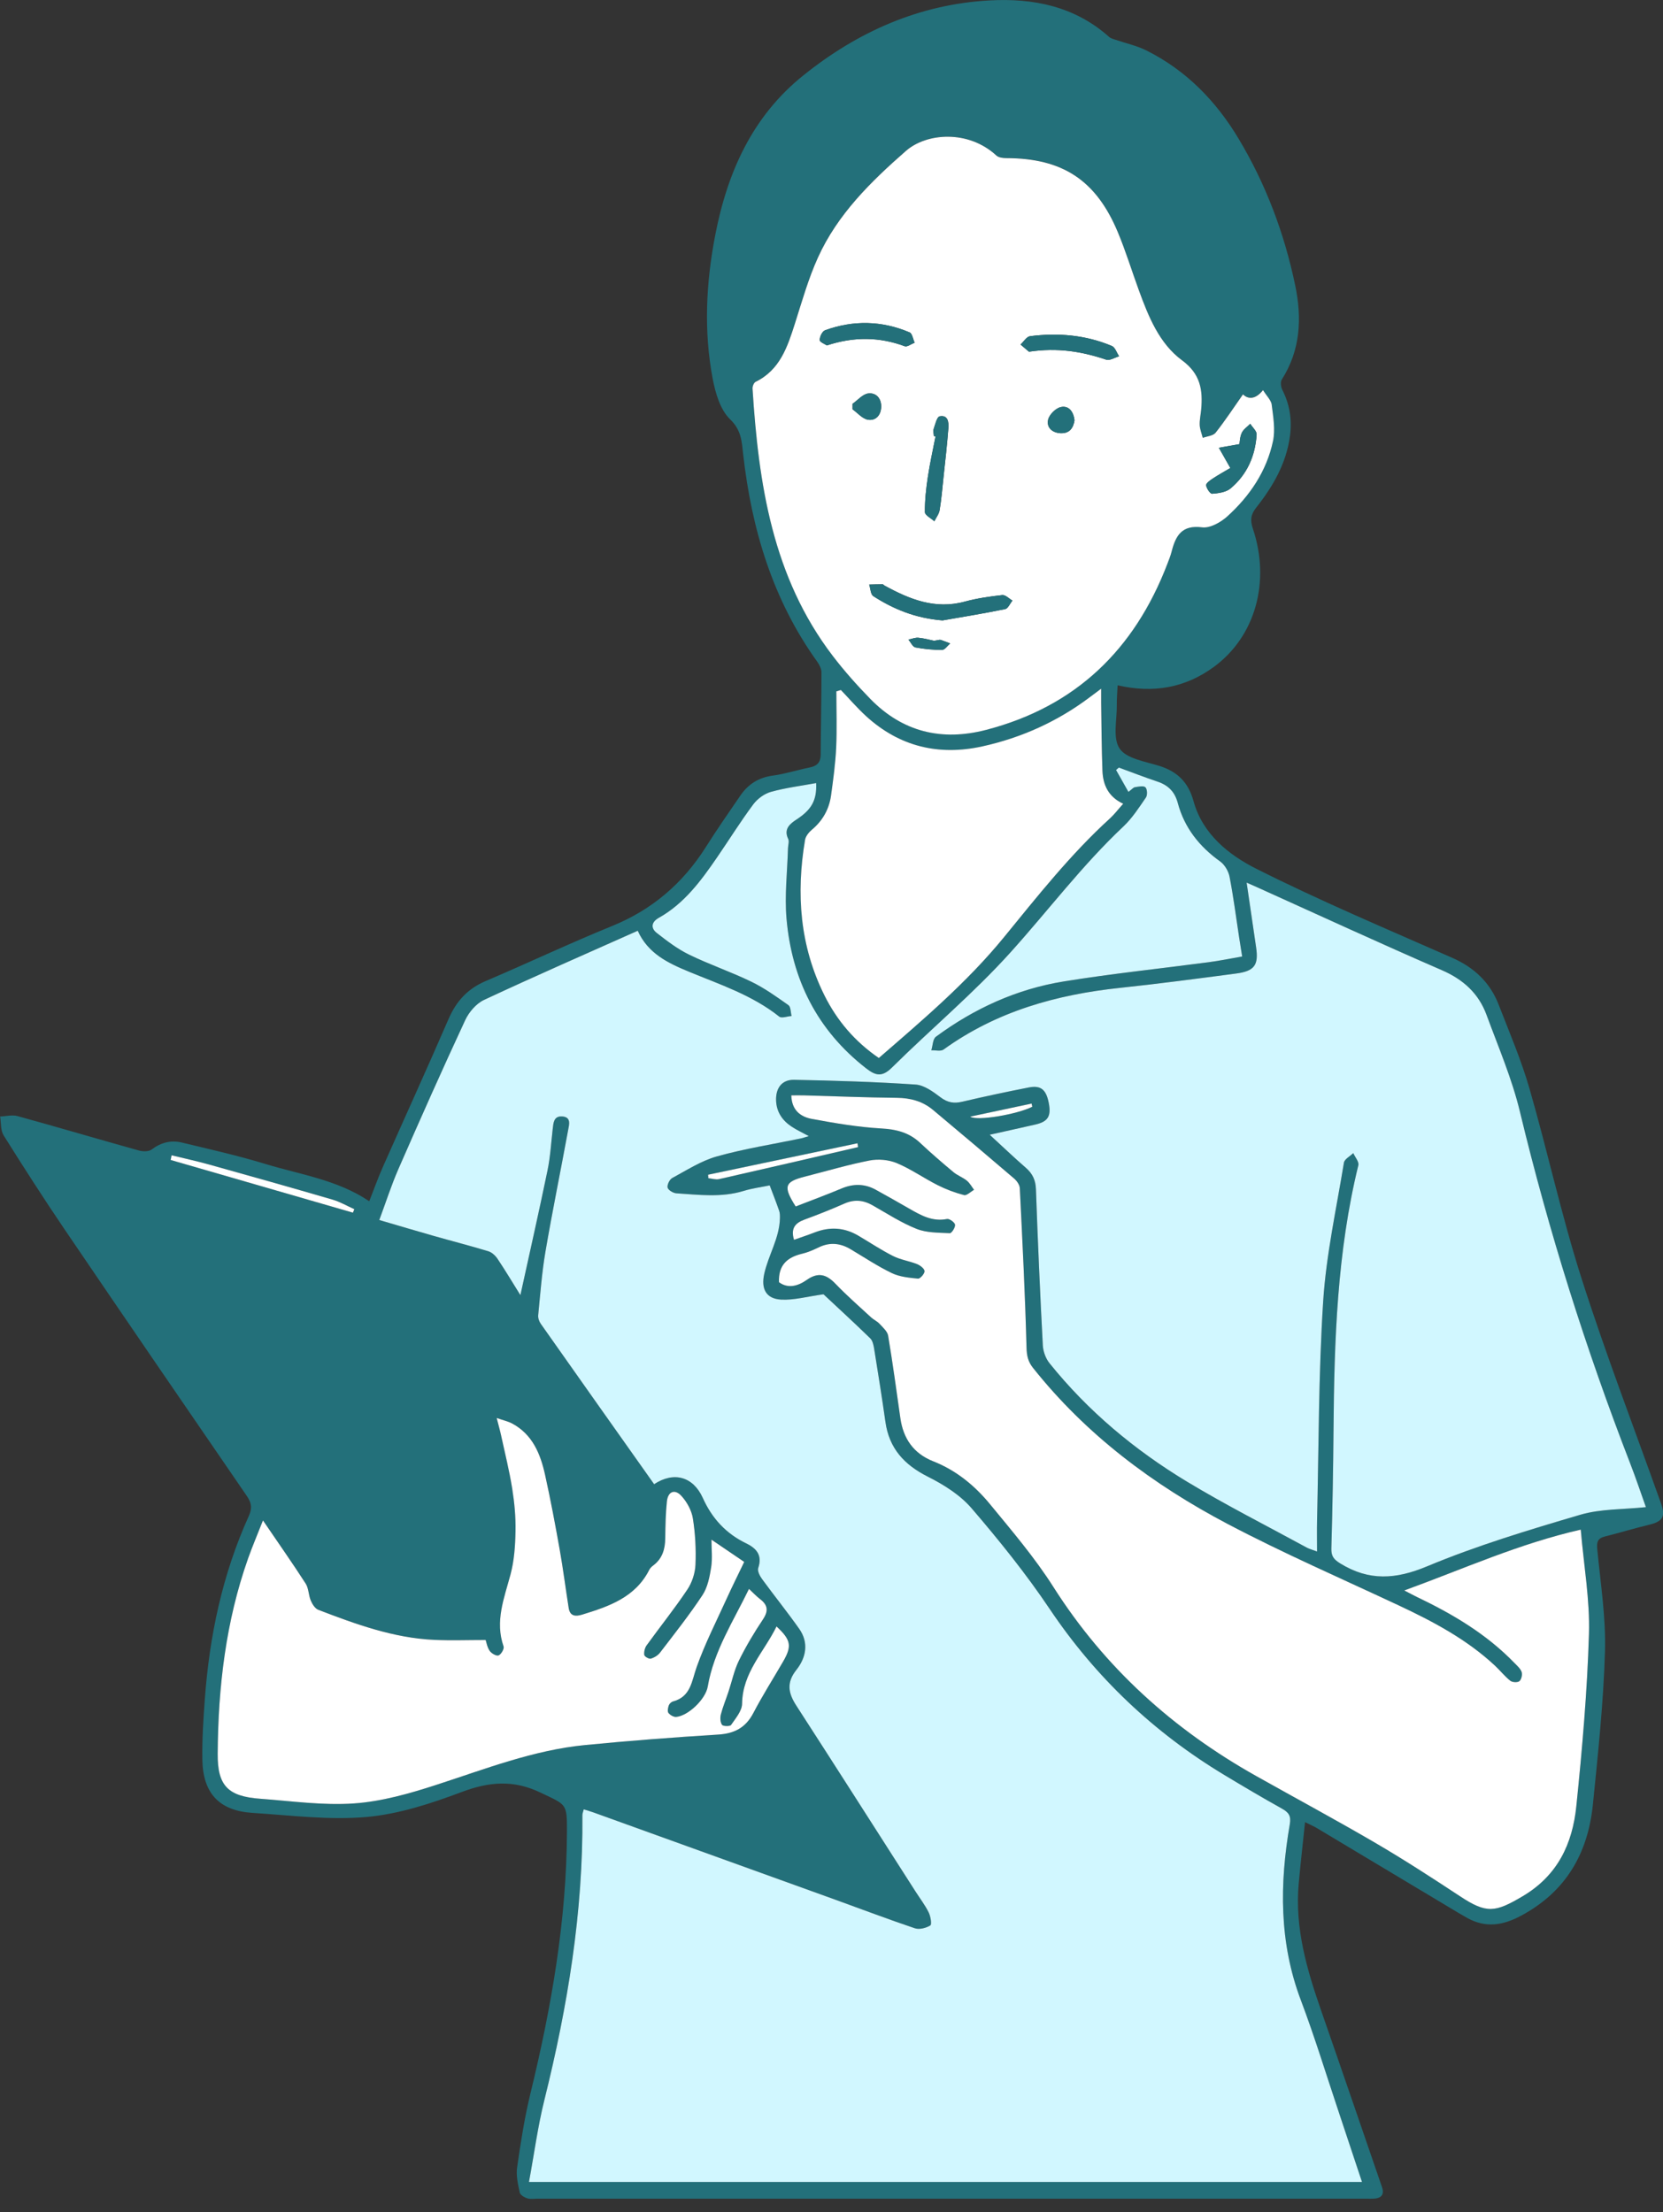
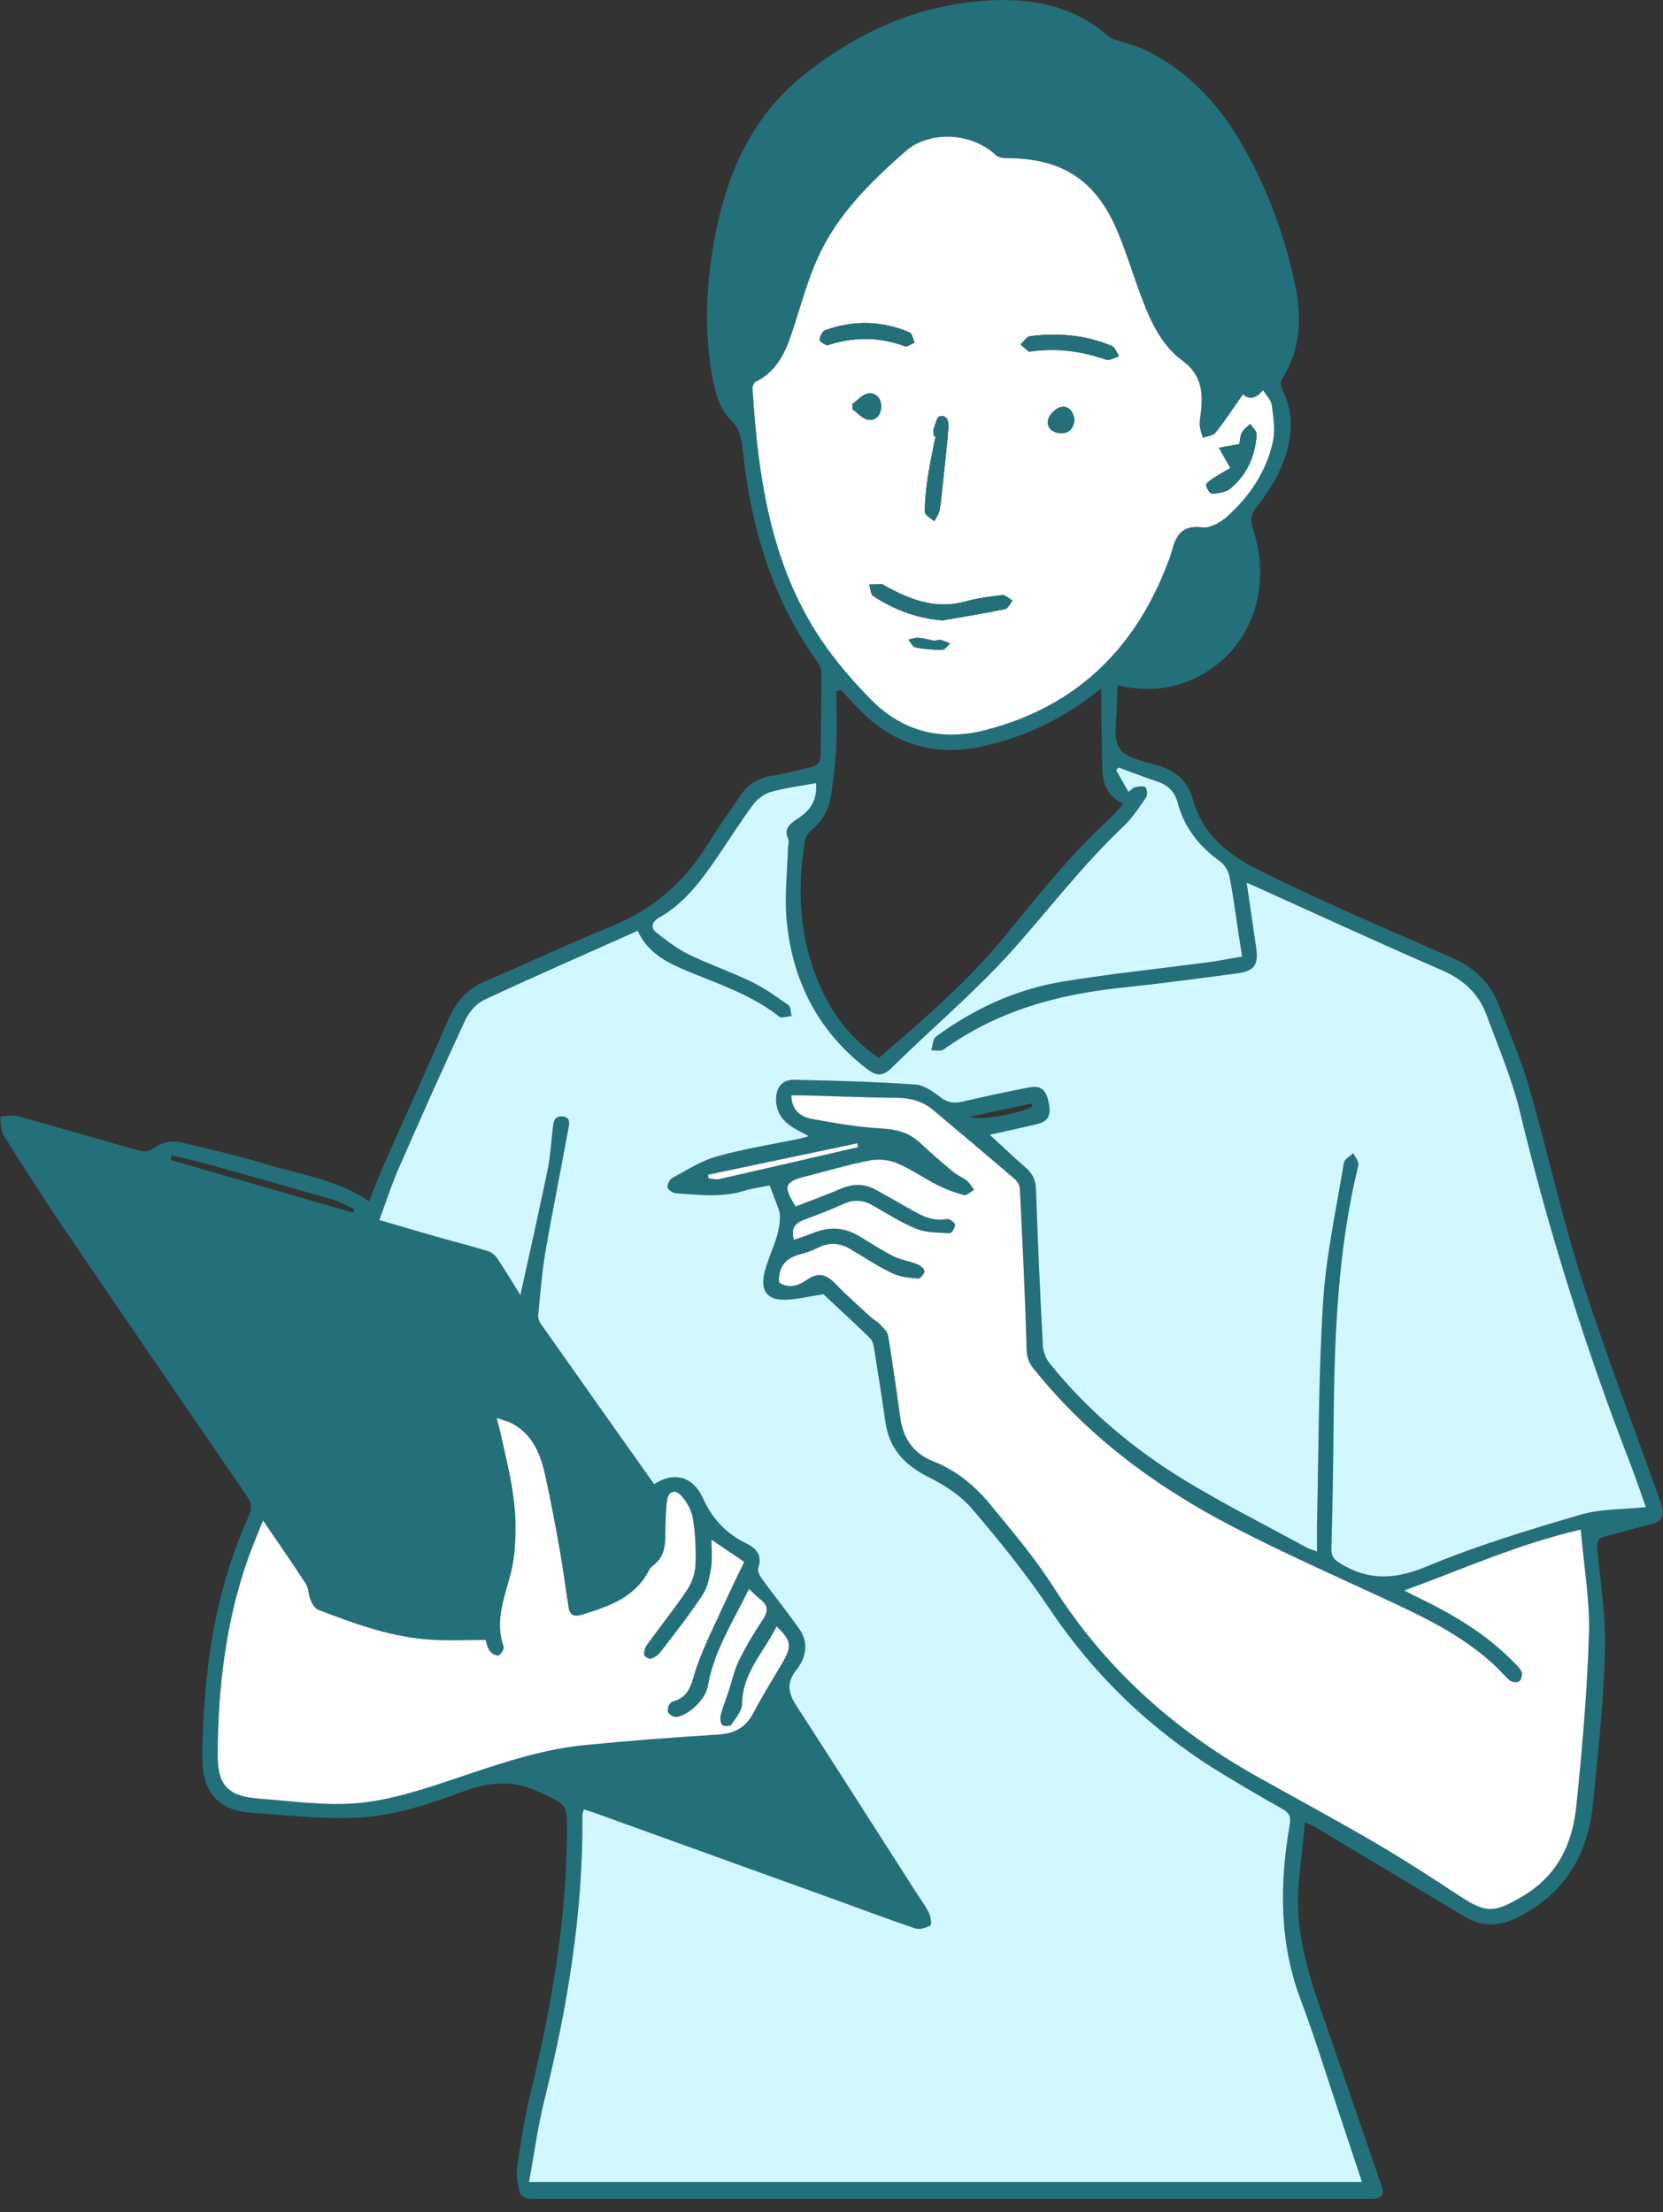
<svg xmlns="http://www.w3.org/2000/svg" width="106" height="141" viewBox="0 0 106 141" fill="none">
  <rect x="0" y="0" width="106" height="141" fill="#333333" stroke="none" />
  <g clip-path="url(#clip0_60_1205)">
    <path d="M71.186 44.901C71.203 45.858 70.911 47.031 71.361 47.705C71.788 48.347 72.979 48.532 73.868 48.805C75.039 49.166 75.742 49.848 76.074 51.056C76.65 53.152 78.313 54.481 80.065 55.364C84.151 57.42 88.378 59.199 92.567 61.046C93.969 61.664 94.978 62.618 95.525 64.032C96.21 65.799 96.961 67.551 97.486 69.368C98.642 73.374 99.526 77.466 100.794 81.437C102.339 86.274 104.166 91.022 105.87 95.809C106.178 96.674 105.986 96.97 105.078 97.189C104.144 97.413 103.227 97.695 102.295 97.928C101.827 98.045 101.766 98.288 101.811 98.75C102.019 100.916 102.364 103.091 102.301 105.253C102.206 108.51 101.859 111.763 101.531 115.008C101.217 118.114 99.821 120.555 96.969 122.088C95.794 122.72 94.702 122.892 93.523 122.24C93.191 122.056 92.867 121.859 92.543 121.665C89.679 119.949 86.817 118.233 83.952 116.52C83.742 116.394 83.515 116.299 83.184 116.133C83.043 117.506 82.893 118.784 82.779 120.067C82.526 122.888 83.3 125.528 84.211 128.147C85.516 131.89 86.798 135.644 88.089 139.394C88.237 139.823 88.085 140.088 87.617 140.125C87.416 140.141 87.212 140.131 87.009 140.131C69.438 140.131 51.865 140.131 34.294 140.131C34.068 140.131 33.823 140.176 33.616 140.111C33.425 140.052 33.16 139.894 33.128 139.738C33.016 139.215 32.887 138.658 32.96 138.144C33.187 136.568 33.43 134.988 33.806 133.442C35.145 127.942 36.116 122.398 36.138 116.716C36.144 114.909 36.093 115.037 34.45 114.249C32.711 113.414 31.163 113.56 29.413 114.218C27.462 114.952 25.408 115.624 23.354 115.805C20.959 116.015 18.515 115.697 16.096 115.543C13.981 115.407 12.938 114.303 12.899 112.164C12.877 110.876 12.96 109.584 13.055 108.297C13.351 104.256 14.178 100.334 15.857 96.627C16.09 96.115 16.031 95.777 15.725 95.333C11.842 89.679 7.967 84.022 4.114 78.348C2.779 76.381 1.493 74.377 0.231 72.362C0.03 72.042 0.077 71.566 0.008 71.16C0.381 71.146 0.778 71.039 1.12 71.134C3.705 71.847 6.275 72.607 8.858 73.328C9.107 73.397 9.482 73.403 9.666 73.263C10.26 72.816 10.898 72.651 11.595 72.82C13.363 73.247 15.144 73.644 16.884 74.175C19.13 74.861 21.512 75.19 23.536 76.561C23.824 75.832 24.085 75.094 24.401 74.381C25.793 71.237 27.221 68.11 28.586 64.956C29.076 63.823 29.799 63.021 30.944 62.533C33.642 61.383 36.298 60.124 39.014 59.019C41.575 57.977 43.53 56.296 44.994 53.981C45.697 52.868 46.449 51.787 47.192 50.703C47.688 49.982 48.355 49.554 49.254 49.433C50.052 49.326 50.83 49.072 51.622 48.912C52.09 48.817 52.309 48.582 52.311 48.092C52.319 46.346 52.36 44.602 52.36 42.856C52.36 42.627 52.23 42.367 52.09 42.173C49.25 38.219 47.911 33.734 47.37 28.959C47.279 28.161 47.267 27.424 46.538 26.725C45.91 26.123 45.6 25.05 45.426 24.134C44.85 21.092 45.002 18.031 45.586 15C46.358 10.996 47.948 7.406 51.223 4.791C54.679 2.018 58.601 0.274 63.065 0.027C65.859 -0.129 68.514 0.401 70.7 2.358C70.803 2.451 70.961 2.488 71.099 2.534C71.764 2.761 72.466 2.911 73.086 3.223C75.602 4.485 77.498 6.426 78.934 8.816C80.683 11.725 81.864 14.869 82.556 18.185C82.992 20.267 82.899 22.315 81.7 24.193C81.602 24.345 81.643 24.665 81.736 24.849C82.212 25.785 82.362 26.762 82.222 27.795C81.987 29.535 81.142 30.997 80.081 32.338C79.722 32.79 79.674 33.148 79.858 33.695C80.997 37.086 80.006 40.571 77.379 42.499C75.558 43.836 73.526 44.203 71.237 43.678C71.217 44.152 71.18 44.529 71.186 44.906V44.901ZM103.913 93.281C101.075 85.958 98.719 78.491 96.88 70.85C96.374 68.748 95.505 66.73 94.755 64.69C94.251 63.317 93.274 62.428 91.903 61.832C87.957 60.12 84.053 58.318 80.132 56.549C79.951 56.468 79.771 56.389 79.461 56.254C79.674 57.704 79.868 59.043 80.065 60.38C80.231 61.504 79.964 61.893 78.791 62.047C76.332 62.371 73.872 62.697 71.407 62.959C67.34 63.388 63.511 64.46 60.144 66.89C59.964 67.02 59.626 66.929 59.362 66.941C59.456 66.647 59.453 66.224 59.654 66.076C62.093 64.275 64.809 63.035 67.799 62.551C70.87 62.053 73.968 61.733 77.053 61.324C77.727 61.235 78.394 61.097 79.176 60.961C79.105 60.516 79.038 60.106 78.975 59.697C78.781 58.421 78.617 57.139 78.371 55.873C78.302 55.52 78.061 55.111 77.774 54.904C76.447 53.954 75.491 52.753 75.07 51.171C74.879 50.46 74.462 50.045 73.781 49.816C72.953 49.538 72.136 49.22 71.316 48.92L71.138 49.074C71.387 49.518 71.638 49.96 71.926 50.47C72.159 50.296 72.244 50.184 72.341 50.17C72.568 50.138 72.882 50.063 73.007 50.176C73.127 50.284 73.147 50.675 73.044 50.825C72.602 51.469 72.167 52.145 71.604 52.676C68.976 55.15 66.815 58.03 64.412 60.696C62.065 63.301 59.348 65.57 56.85 68.043C56.221 68.665 55.809 68.558 55.21 68.092C52.082 65.659 50.464 62.41 50.131 58.528C50.006 57.054 50.184 55.553 50.227 54.062C50.233 53.861 50.316 53.624 50.239 53.464C49.925 52.82 50.387 52.482 50.776 52.226C51.715 51.611 52.074 51.019 52.021 49.909C51.061 50.085 50.083 50.207 49.143 50.468C48.719 50.586 48.278 50.91 48.013 51.266C47.198 52.362 46.475 53.525 45.701 54.651C44.68 56.138 43.615 57.586 41.994 58.496C41.52 58.761 41.461 59.146 41.864 59.462C42.515 59.971 43.187 60.485 43.925 60.844C45.219 61.474 46.594 61.94 47.889 62.568C48.724 62.973 49.493 63.524 50.255 64.062C50.407 64.17 50.393 64.516 50.455 64.753C50.188 64.772 49.821 64.915 49.667 64.792C47.95 63.424 45.894 62.75 43.91 61.929C42.586 61.38 41.307 60.781 40.649 59.32C37.349 60.793 34.084 62.219 30.857 63.726C30.357 63.959 29.891 64.504 29.652 65.019C28.191 68.158 26.785 71.327 25.398 74.499C24.946 75.534 24.6 76.616 24.176 77.756C25.404 78.115 26.51 78.447 27.622 78.763C28.789 79.095 29.966 79.395 31.126 79.747C31.355 79.816 31.58 80.031 31.718 80.238C32.194 80.947 32.632 81.682 33.17 82.545C33.774 79.784 34.363 77.191 34.9 74.59C35.078 73.725 35.129 72.834 35.23 71.954C35.275 71.568 35.293 71.126 35.822 71.154C36.426 71.187 36.278 71.679 36.213 72.023C35.739 74.608 35.21 77.183 34.767 79.772C34.538 81.109 34.44 82.468 34.305 83.821C34.286 83.999 34.363 84.222 34.469 84.372C36.871 87.783 39.284 91.188 41.694 94.594C42.942 93.771 44.176 94.097 44.796 95.469C45.383 96.775 46.274 97.742 47.559 98.363C48.221 98.683 48.606 99.123 48.328 99.939C48.266 100.126 48.43 100.444 48.574 100.64C49.351 101.706 50.18 102.733 50.94 103.808C51.57 104.7 51.377 105.654 50.765 106.424C50.109 107.25 50.247 107.917 50.761 108.713C53.304 112.644 55.817 116.593 58.343 120.535C58.629 120.982 58.957 121.41 59.192 121.882C59.316 122.131 59.403 122.651 59.3 122.714C59.03 122.88 58.603 122.994 58.315 122.896C56.614 122.325 54.934 121.685 53.245 121.075C48.106 119.22 42.965 117.366 37.825 115.513C37.639 115.446 37.447 115.391 37.208 115.316C37.173 115.464 37.122 115.578 37.122 115.689C37.175 121.855 36.18 127.88 34.698 133.845C34.278 135.533 34.049 137.269 33.717 139.065C51.472 139.065 69.102 139.065 86.814 139.065C86.31 137.55 85.82 136.067 85.323 134.587C84.529 132.215 83.8 129.818 82.917 127.481C81.525 123.8 81.558 120.056 82.212 116.266C82.305 115.728 82.137 115.509 81.706 115.268C80.468 114.579 79.249 113.856 78.035 113.125C73.544 110.416 69.837 106.91 66.902 102.538C65.397 100.298 63.691 98.181 61.933 96.131C61.202 95.28 60.156 94.624 59.136 94.112C57.632 93.356 56.674 92.309 56.437 90.621C56.218 89.067 55.969 87.52 55.72 85.97C55.682 85.735 55.625 85.45 55.469 85.298C54.42 84.277 53.34 83.286 52.489 82.49C51.444 82.634 50.611 82.873 49.793 82.828C48.813 82.776 48.505 82.13 48.713 81.186C48.979 79.986 49.682 78.913 49.712 77.651C49.716 77.489 49.716 77.314 49.663 77.165C49.483 76.644 49.281 76.133 49.06 75.55C48.529 75.659 47.954 75.732 47.407 75.901C45.985 76.336 44.547 76.148 43.112 76.055C42.908 76.04 42.59 75.85 42.553 75.69C42.513 75.512 42.679 75.169 42.851 75.078C43.779 74.578 44.696 73.982 45.695 73.703C47.445 73.213 49.254 72.929 51.037 72.558C51.175 72.53 51.308 72.481 51.553 72.408C51.12 72.173 50.782 72.017 50.476 71.817C49.872 71.422 49.491 70.877 49.467 70.129C49.443 69.346 49.84 68.805 50.62 68.821C53.2 68.871 55.783 68.948 58.356 69.123C58.907 69.159 59.474 69.576 59.948 69.935C60.401 70.279 60.811 70.34 61.343 70.215C62.747 69.884 64.159 69.587 65.573 69.309C66.349 69.157 66.683 69.447 66.849 70.3C67.011 71.14 66.801 71.487 65.995 71.671C65.067 71.884 64.137 72.086 63.084 72.321C63.906 73.077 64.629 73.77 65.385 74.426C65.814 74.799 66.011 75.212 66.031 75.795C66.148 79.109 66.294 82.423 66.469 85.735C66.489 86.128 66.651 86.58 66.898 86.886C69.351 89.939 72.325 92.418 75.659 94.431C78.147 95.933 80.748 97.247 83.302 98.639C83.452 98.72 83.624 98.762 83.948 98.884C83.948 98.165 83.936 97.539 83.95 96.911C84.059 92.254 84.041 87.589 84.339 82.946C84.529 79.98 85.18 77.045 85.662 74.102C85.7 73.873 86.053 73.695 86.257 73.492C86.373 73.751 86.634 74.047 86.582 74.264C85.226 79.794 85.046 85.431 84.999 91.083C84.979 93.615 84.933 96.145 84.862 98.677C84.847 99.178 85.005 99.384 85.439 99.652C87.27 100.774 88.966 100.663 90.961 99.83C94.123 98.509 97.431 97.513 100.725 96.542C102.033 96.157 103.47 96.21 104.912 96.056C104.592 95.163 104.276 94.211 103.913 93.277V93.281ZM53.636 75.749C54.389 75.433 55.111 75.435 55.824 75.83C56.531 76.221 57.237 76.616 57.938 77.021C58.69 77.454 59.427 77.88 60.363 77.691C60.515 77.661 60.853 77.904 60.876 78.056C60.9 78.226 60.655 78.603 60.543 78.597C59.828 78.56 59.065 78.579 58.42 78.321C57.44 77.93 56.539 77.343 55.615 76.818C55.019 76.48 54.444 76.433 53.808 76.715C52.975 77.084 52.127 77.418 51.274 77.732C50.684 77.948 50.391 78.291 50.609 79.018C51.047 78.864 51.489 78.718 51.922 78.55C52.88 78.177 53.804 78.224 54.695 78.747C55.437 79.182 56.156 79.664 56.921 80.051C57.4 80.292 57.956 80.369 58.459 80.57C58.655 80.649 58.923 80.857 58.931 81.017C58.937 81.18 58.647 81.508 58.514 81.493C57.948 81.437 57.347 81.38 56.846 81.141C55.937 80.704 55.09 80.138 54.221 79.62C53.565 79.229 52.9 79.156 52.197 79.494C51.855 79.658 51.503 79.816 51.136 79.903C50.202 80.124 49.607 80.608 49.653 81.72C50.243 82.16 50.887 81.951 51.416 81.579C52.159 81.056 52.68 81.222 53.259 81.826C53.976 82.573 54.76 83.258 55.524 83.963C55.688 84.115 55.909 84.208 56.059 84.37C56.271 84.601 56.563 84.852 56.609 85.13C56.903 86.876 57.14 88.632 57.389 90.384C57.576 91.695 58.234 92.641 59.484 93.135C60.936 93.708 62.117 94.673 63.088 95.852C64.499 97.569 65.958 99.277 67.145 101.147C70.416 106.296 74.78 110.224 80.061 113.189C82.597 114.615 85.162 115.993 87.673 117.462C89.507 118.533 91.293 119.69 93.064 120.859C94.769 121.985 95.312 121.882 97.038 120.865C99.293 119.538 100.231 117.504 100.476 115.108C100.848 111.461 101.17 107.801 101.28 104.141C101.345 101.985 100.956 99.816 100.757 97.49C96.813 98.388 93.295 99.988 89.509 101.367C89.867 101.552 90.094 101.675 90.325 101.787C92.598 102.875 94.747 104.145 96.517 105.976C96.692 106.156 96.908 106.339 96.987 106.559C97.046 106.727 96.977 107.037 96.848 107.147C96.734 107.242 96.398 107.226 96.268 107.124C95.914 106.843 95.628 106.478 95.296 106.166C93.495 104.485 91.354 103.351 89.146 102.315C85.506 100.61 81.811 99.001 78.256 97.132C73.493 94.626 69.225 91.438 65.841 87.178C65.531 86.787 65.445 86.416 65.431 85.895C65.342 82.504 65.17 79.115 65.002 75.728C64.992 75.514 64.811 75.26 64.637 75.111C62.928 73.646 61.206 72.194 59.478 70.747C58.811 70.188 58.035 69.978 57.158 69.969C55.183 69.949 53.21 69.868 51.235 69.813C50.992 69.807 50.749 69.813 50.439 69.813C50.462 70.78 51.049 71.187 51.758 71.317C53.221 71.586 54.697 71.837 56.18 71.922C57.146 71.977 57.953 72.183 58.657 72.848C59.34 73.49 60.051 74.102 60.768 74.701C61.028 74.918 61.366 75.038 61.629 75.25C61.816 75.402 61.937 75.635 62.087 75.832C61.872 75.953 61.621 76.213 61.449 76.168C60.87 76.018 60.296 75.803 59.761 75.532C58.882 75.088 58.064 74.507 57.16 74.13C56.642 73.915 55.977 73.857 55.424 73.964C54.037 74.236 52.676 74.643 51.302 74.991C50.008 75.321 49.902 75.613 50.715 76.891C51.713 76.502 52.684 76.146 53.638 75.745L53.636 75.749ZM79.226 25.129C78.641 25.961 78.096 26.796 77.48 27.574C77.322 27.774 76.939 27.797 76.662 27.9C76.593 27.628 76.479 27.359 76.467 27.084C76.453 26.759 76.532 26.431 76.56 26.103C76.672 24.857 76.526 23.83 75.343 22.959C73.886 21.888 73.202 20.174 72.59 18.497C72.138 17.261 71.754 15.999 71.247 14.788C69.857 11.464 67.716 10.074 64.129 10.072C63.918 10.072 63.649 10.036 63.507 9.906C61.714 8.251 59.05 8.464 57.742 9.612C55.503 11.575 53.383 13.653 52.133 16.41C51.523 17.755 51.12 19.198 50.668 20.612C50.194 22.102 49.718 23.567 48.162 24.329C48.051 24.383 47.956 24.616 47.964 24.758C48.351 30.831 49.232 36.764 53.075 41.794C53.81 42.756 54.624 43.668 55.469 44.535C57.527 46.648 60.023 47.247 62.853 46.512C68.565 45.029 72.313 41.391 74.401 35.944C74.5 35.685 74.606 35.425 74.674 35.156C74.932 34.145 75.321 33.436 76.621 33.604C77.126 33.669 77.81 33.284 78.232 32.901C79.662 31.603 80.731 30.023 81.138 28.113C81.294 27.377 81.155 26.563 81.057 25.797C81.019 25.494 80.729 25.224 80.5 24.851C79.988 25.491 79.524 25.419 79.222 25.123L79.226 25.129ZM47.303 108.585C47.297 109.043 46.888 109.515 46.601 109.936C46.536 110.031 46.096 110.027 46.025 109.928C45.91 109.768 45.896 109.474 45.95 109.266C46.078 108.773 46.276 108.299 46.437 107.815C46.657 107.151 46.799 106.448 47.105 105.826C47.551 104.921 48.073 104.047 48.634 103.207C48.991 102.67 48.948 102.295 48.452 101.916C48.215 101.736 48.01 101.511 47.743 101.264C46.744 103.328 45.501 105.22 45.114 107.489C44.974 108.303 43.866 109.355 43.104 109.424C42.942 109.438 42.715 109.306 42.61 109.17C42.533 109.071 42.578 108.842 42.63 108.692C42.667 108.587 42.79 108.467 42.898 108.439C44.042 108.133 44.087 107.145 44.409 106.239C44.94 104.744 45.669 103.32 46.327 101.872C46.682 101.092 47.064 100.326 47.439 99.544C46.73 99.062 46.068 98.612 45.351 98.126C45.351 98.726 45.422 99.324 45.331 99.897C45.235 100.5 45.106 101.161 44.779 101.657C43.945 102.923 42.999 104.116 42.077 105.322C41.94 105.502 41.703 105.648 41.482 105.711C41.368 105.743 41.083 105.577 41.068 105.474C41.042 105.279 41.101 105.026 41.216 104.866C42.075 103.677 42.997 102.528 43.811 101.311C44.113 100.861 44.309 100.261 44.332 99.721C44.374 98.74 44.32 97.74 44.166 96.771C44.085 96.263 43.789 95.724 43.436 95.339C43.011 94.875 42.578 95.053 42.511 95.685C42.428 96.463 42.416 97.251 42.405 98.033C42.397 98.728 42.225 99.33 41.644 99.767C41.544 99.842 41.443 99.937 41.389 100.047C40.499 101.807 38.82 102.38 37.108 102.905C36.689 103.033 36.336 103.012 36.251 102.488C36.055 101.248 35.897 100 35.678 98.764C35.395 97.17 35.097 95.578 34.746 93.998C34.45 92.663 33.95 91.421 32.646 90.722C32.398 90.591 32.113 90.53 31.661 90.372C31.787 90.866 31.874 91.166 31.939 91.47C32.184 92.6 32.467 93.727 32.65 94.867C32.794 95.764 32.879 96.682 32.86 97.59C32.844 98.513 32.779 99.461 32.542 100.347C32.137 101.862 31.538 103.326 32.101 104.937C32.151 105.083 31.945 105.439 31.781 105.504C31.645 105.559 31.323 105.376 31.213 105.212C31.051 104.971 31.003 104.653 30.958 104.521C29.828 104.521 28.75 104.562 27.677 104.513C25.084 104.394 22.679 103.515 20.291 102.597C20.084 102.518 19.91 102.236 19.813 102.01C19.665 101.663 19.681 101.232 19.487 100.928C18.64 99.613 17.741 98.335 16.764 96.901C16.414 97.79 16.094 98.542 15.82 99.309C14.392 103.343 13.906 107.528 13.878 111.775C13.864 113.817 14.536 114.49 16.588 114.64C18.579 114.786 20.589 115.075 22.566 114.938C24.328 114.814 26.095 114.312 27.792 113.761C30.922 112.748 33.995 111.538 37.299 111.216C40.118 110.941 42.946 110.724 45.774 110.55C46.815 110.485 47.53 110.112 48.021 109.174C48.606 108.054 49.287 106.985 49.921 105.891C50.49 104.906 50.423 104.517 49.499 103.659C48.703 105.287 47.328 106.6 47.303 108.587V108.585ZM70.271 49.107C70.218 47.667 70.212 46.226 70.19 44.784C70.186 44.537 70.19 44.292 70.19 43.893C69.88 44.126 69.669 44.284 69.458 44.442C67.404 45.985 65.111 47.02 62.612 47.571C59.834 48.181 57.337 47.586 55.214 45.649C54.642 45.128 54.138 44.537 53.601 43.976C53.504 44.004 53.409 44.035 53.312 44.063C53.312 45.262 53.354 46.461 53.3 47.658C53.253 48.667 53.113 49.672 52.977 50.673C52.858 51.556 52.453 52.293 51.756 52.877C51.562 53.041 51.357 53.29 51.316 53.529C50.739 56.952 50.98 60.287 52.552 63.441C53.354 65.049 54.489 66.382 56.018 67.431C58.83 64.994 61.649 62.606 63.993 59.736C66.138 57.11 68.239 54.451 70.755 52.157C71.032 51.904 71.261 51.598 71.593 51.228C70.641 50.784 70.303 50.018 70.271 49.109V49.107ZM22.499 77.288C22.529 77.215 22.56 77.14 22.59 77.067C22.13 76.863 21.689 76.599 21.211 76.46C18.589 75.696 15.962 74.955 13.333 74.221C12.543 74.001 11.741 73.828 10.943 73.632C10.922 73.731 10.904 73.83 10.884 73.93C14.755 75.05 18.628 76.168 22.499 77.288ZM45.14 74.87C45.146 74.945 45.15 75.017 45.156 75.092C45.385 75.115 45.63 75.198 45.843 75.149C48.796 74.481 51.746 73.794 54.697 73.111C54.685 73.03 54.673 72.949 54.663 72.868C51.489 73.537 48.314 74.203 45.142 74.871L45.14 74.87ZM61.844 71.169C62.304 71.466 64.878 71.008 65.802 70.537C65.788 70.47 65.774 70.403 65.757 70.334C64.477 70.608 63.197 70.881 61.844 71.169Z" fill="#23707A" />
    <path d="M104.912 96.061C104.592 95.167 104.276 94.215 103.913 93.281C101.075 85.959 98.719 78.492 96.88 70.851C96.374 68.748 95.505 66.731 94.755 64.691C94.251 63.317 93.274 62.428 91.903 61.833C87.957 60.121 84.053 58.318 80.132 56.55C79.951 56.469 79.771 56.39 79.461 56.254C79.674 57.704 79.868 59.043 80.065 60.38C80.231 61.504 79.964 61.893 78.791 62.047C76.332 62.371 73.872 62.698 71.407 62.959C67.34 63.388 63.511 64.46 60.144 66.891C59.964 67.02 59.626 66.929 59.362 66.941C59.456 66.648 59.453 66.224 59.654 66.076C62.093 64.276 64.809 63.036 67.799 62.552C70.87 62.053 73.968 61.733 77.053 61.324C77.727 61.235 78.394 61.097 79.176 60.962C79.105 60.516 79.038 60.107 78.975 59.697C78.781 58.421 78.617 57.139 78.371 55.873C78.302 55.521 78.061 55.111 77.774 54.905C76.447 53.955 75.491 52.754 75.07 51.171C74.879 50.46 74.462 50.045 73.781 49.816C72.953 49.539 72.136 49.221 71.316 48.921L71.138 49.075C71.387 49.519 71.638 49.96 71.926 50.471C72.159 50.296 72.244 50.185 72.341 50.171C72.568 50.138 72.882 50.063 73.007 50.177C73.127 50.284 73.147 50.675 73.044 50.825C72.602 51.469 72.167 52.146 71.604 52.676C68.976 55.15 66.815 58.03 64.412 60.696C62.065 63.301 59.348 65.57 56.85 68.043C56.221 68.665 55.809 68.558 55.21 68.092C52.082 65.659 50.464 62.41 50.131 58.529C50.006 57.054 50.184 55.553 50.227 54.062C50.233 53.861 50.316 53.624 50.239 53.465C49.925 52.82 50.387 52.482 50.776 52.227C51.715 51.611 52.074 51.02 52.021 49.909C51.061 50.086 50.083 50.207 49.143 50.468C48.719 50.586 48.278 50.91 48.013 51.267C47.198 52.362 46.475 53.525 45.701 54.652C44.68 56.138 43.615 57.587 41.994 58.496C41.52 58.762 41.461 59.147 41.864 59.463C42.515 59.971 43.187 60.486 43.925 60.844C45.219 61.474 46.594 61.94 47.889 62.568C48.724 62.973 49.493 63.524 50.255 64.063C50.407 64.17 50.393 64.517 50.456 64.754C50.188 64.772 49.821 64.916 49.667 64.792C47.95 63.425 45.894 62.75 43.91 61.93C42.586 61.381 41.307 60.781 40.649 59.321C37.349 60.793 34.084 62.219 30.857 63.727C30.357 63.96 29.891 64.504 29.652 65.019C28.191 68.159 26.785 71.327 25.398 74.499C24.946 75.534 24.6 76.616 24.176 77.757C25.404 78.115 26.51 78.447 27.622 78.763C28.789 79.096 29.966 79.395 31.126 79.748C31.355 79.817 31.58 80.031 31.718 80.238C32.194 80.947 32.632 81.682 33.17 82.545C33.774 79.784 34.363 77.191 34.9 74.59C35.078 73.725 35.129 72.834 35.23 71.955C35.275 71.568 35.293 71.126 35.822 71.155C36.426 71.187 36.278 71.68 36.213 72.024C35.739 74.609 35.21 77.183 34.767 79.772C34.538 81.109 34.44 82.468 34.305 83.821C34.286 84 34.363 84.222 34.469 84.372C36.871 87.784 39.284 91.189 41.694 94.594C42.942 93.772 44.176 94.098 44.796 95.469C45.383 96.776 46.275 97.742 47.559 98.364C48.221 98.684 48.606 99.123 48.328 99.94C48.266 100.126 48.43 100.444 48.574 100.641C49.352 101.706 50.18 102.733 50.94 103.809C51.57 104.7 51.377 105.654 50.765 106.424C50.109 107.25 50.247 107.917 50.761 108.713C53.304 112.645 55.817 116.593 58.343 120.535C58.629 120.983 58.957 121.41 59.192 121.882C59.316 122.131 59.403 122.652 59.3 122.715C59.03 122.881 58.603 122.994 58.315 122.897C56.614 122.326 54.934 121.685 53.245 121.076C48.106 119.22 42.965 117.367 37.825 115.513C37.639 115.446 37.447 115.392 37.208 115.317C37.173 115.465 37.122 115.578 37.122 115.689C37.175 121.856 36.181 127.88 34.698 133.846C34.278 135.533 34.05 137.269 33.717 139.066C51.472 139.066 69.102 139.066 86.814 139.066C86.31 137.551 85.82 136.068 85.324 134.587C84.529 132.215 83.8 129.819 82.917 127.481C81.525 123.8 81.558 120.057 82.212 116.267C82.305 115.728 82.137 115.509 81.706 115.268C80.468 114.579 79.249 113.856 78.035 113.125C73.544 110.417 69.837 106.91 66.902 102.539C65.397 100.298 63.691 98.181 61.933 96.132C61.202 95.281 60.157 94.624 59.136 94.112C57.633 93.356 56.674 92.309 56.437 90.622C56.218 89.068 55.969 87.52 55.72 85.971C55.682 85.736 55.625 85.45 55.469 85.298C54.42 84.277 53.34 83.287 52.489 82.49C51.444 82.634 50.611 82.873 49.793 82.829C48.813 82.776 48.505 82.13 48.713 81.186C48.979 79.987 49.682 78.913 49.712 77.651C49.716 77.489 49.716 77.315 49.663 77.165C49.483 76.644 49.281 76.134 49.06 75.55C48.529 75.66 47.954 75.733 47.407 75.901C45.985 76.337 44.547 76.148 43.112 76.055C42.908 76.041 42.59 75.85 42.553 75.69C42.513 75.512 42.679 75.17 42.851 75.079C43.779 74.578 44.696 73.983 45.695 73.703C47.445 73.213 49.254 72.929 51.037 72.559C51.175 72.53 51.308 72.482 51.553 72.409C51.12 72.174 50.782 72.018 50.476 71.817C49.872 71.422 49.491 70.877 49.467 70.13C49.443 69.346 49.84 68.805 50.62 68.821C53.2 68.872 55.783 68.949 58.356 69.123C58.907 69.159 59.474 69.577 59.948 69.935C60.402 70.28 60.811 70.341 61.343 70.215C62.747 69.885 64.159 69.587 65.573 69.309C66.349 69.157 66.683 69.447 66.849 70.3C67.011 71.141 66.801 71.487 65.995 71.671C65.067 71.884 64.137 72.087 63.084 72.322C63.906 73.077 64.629 73.77 65.385 74.426C65.814 74.799 66.011 75.212 66.031 75.796C66.148 79.11 66.294 82.424 66.469 85.736C66.489 86.129 66.651 86.58 66.898 86.886C69.351 89.939 72.325 92.418 75.659 94.432C78.147 95.933 80.748 97.248 83.302 98.639C83.452 98.72 83.624 98.763 83.948 98.884C83.948 98.165 83.936 97.539 83.95 96.911C84.059 92.254 84.041 87.589 84.339 82.946C84.529 79.981 85.18 77.046 85.662 74.102C85.7 73.873 86.053 73.695 86.257 73.492C86.373 73.752 86.634 74.047 86.582 74.264C85.226 79.794 85.046 85.432 84.999 91.084C84.979 93.616 84.933 96.146 84.862 98.678C84.847 99.178 85.005 99.385 85.439 99.652C87.27 100.774 88.966 100.663 90.961 99.83C94.123 98.51 97.431 97.513 100.725 96.543C102.033 96.158 103.47 96.21 104.912 96.056V96.061Z" fill="#D1F7FF" />
    <path d="M50.713 76.895C51.712 76.506 52.682 76.15 53.636 75.749C54.389 75.433 55.111 75.434 55.824 75.829C56.531 76.221 57.238 76.615 57.938 77.021C58.69 77.454 59.427 77.879 60.363 77.691C60.515 77.661 60.853 77.904 60.876 78.056C60.9 78.226 60.655 78.603 60.544 78.597C59.828 78.56 59.065 78.578 58.421 78.321C57.44 77.93 56.539 77.343 55.615 76.818C55.02 76.48 54.444 76.433 53.808 76.715C52.976 77.083 52.127 77.418 51.274 77.732C50.684 77.948 50.391 78.291 50.61 79.018C51.047 78.864 51.489 78.718 51.922 78.55C52.88 78.177 53.804 78.224 54.695 78.746C55.437 79.182 56.156 79.664 56.922 80.051C57.4 80.292 57.957 80.369 58.459 80.57C58.656 80.649 58.923 80.857 58.931 81.017C58.937 81.179 58.648 81.507 58.514 81.493C57.949 81.437 57.347 81.38 56.847 81.141C55.937 80.703 55.09 80.138 54.221 79.62C53.565 79.229 52.901 79.156 52.198 79.494C51.855 79.658 51.503 79.816 51.136 79.903C50.202 80.124 49.607 80.608 49.653 81.72C50.243 82.16 50.887 81.951 51.416 81.578C52.159 81.056 52.68 81.222 53.259 81.826C53.976 82.573 54.76 83.258 55.524 83.963C55.688 84.115 55.909 84.208 56.059 84.37C56.271 84.601 56.563 84.852 56.61 85.129C56.903 86.876 57.14 88.632 57.389 90.384C57.576 91.695 58.234 92.641 59.484 93.135C60.937 93.708 62.117 94.672 63.088 95.851C64.5 97.569 65.958 99.277 67.145 101.147C70.417 106.296 74.78 110.224 80.061 113.189C82.597 114.615 85.162 115.993 87.674 117.461C89.507 118.533 91.293 119.69 93.064 120.858C94.769 121.985 95.312 121.881 97.038 120.865C99.293 119.538 100.231 117.504 100.476 115.108C100.849 111.461 101.171 107.801 101.28 104.14C101.345 101.985 100.956 99.816 100.757 97.49C96.813 98.388 93.295 99.988 89.509 101.367C89.867 101.552 90.094 101.675 90.325 101.787C92.598 102.874 94.747 104.145 96.518 105.976C96.692 106.156 96.909 106.338 96.988 106.559C97.046 106.727 96.978 107.037 96.848 107.147C96.734 107.242 96.398 107.226 96.269 107.124C95.914 106.843 95.628 106.478 95.296 106.166C93.495 104.485 91.354 103.35 89.146 102.315C85.506 100.61 81.811 99.001 78.256 97.132C73.494 94.626 69.226 91.437 65.841 87.177C65.531 86.786 65.446 86.416 65.431 85.895C65.342 82.504 65.17 79.115 65.002 75.728C64.992 75.513 64.812 75.26 64.637 75.11C62.928 73.646 61.206 72.193 59.478 70.747C58.812 70.188 58.036 69.977 57.159 69.969C55.184 69.949 53.211 69.868 51.236 69.813C50.992 69.807 50.749 69.813 50.439 69.813C50.462 70.779 51.049 71.187 51.758 71.316C53.221 71.586 54.697 71.837 56.18 71.922C57.146 71.977 57.953 72.183 58.658 72.848C59.34 73.49 60.051 74.102 60.768 74.701C61.028 74.918 61.366 75.037 61.629 75.25C61.816 75.402 61.937 75.635 62.087 75.832C61.872 75.953 61.621 76.212 61.449 76.168C60.87 76.018 60.296 75.803 59.762 75.532C58.882 75.088 58.064 74.507 57.161 74.13C56.642 73.915 55.978 73.856 55.425 73.964C54.037 74.235 52.676 74.642 51.302 74.991C50.008 75.321 49.903 75.613 50.715 76.891L50.713 76.895Z" fill="white" />
    <path d="M81.059 25.803C81.157 26.569 81.296 27.383 81.14 28.119C80.733 30.029 79.664 31.609 78.234 32.907C77.814 33.288 77.13 33.675 76.623 33.61C75.321 33.44 74.934 34.151 74.677 35.162C74.608 35.431 74.502 35.691 74.403 35.95C72.314 41.397 68.567 45.035 62.855 46.518C60.025 47.253 57.529 46.654 55.471 44.541C54.624 43.674 53.812 42.762 53.077 41.8C49.234 36.77 48.353 30.837 47.966 24.764C47.958 24.622 48.051 24.389 48.164 24.335C49.72 23.573 50.194 22.106 50.67 20.617C51.12 19.204 51.525 17.761 52.135 16.416C53.383 13.659 55.503 11.581 57.744 9.618C59.052 8.47 61.714 8.257 63.509 9.912C63.649 10.041 63.92 10.078 64.131 10.078C67.718 10.082 69.859 11.472 71.249 14.794C71.755 16.005 72.14 17.267 72.592 18.503C73.206 20.182 73.891 21.894 75.345 22.965C76.528 23.836 76.674 24.863 76.562 26.109C76.532 26.437 76.455 26.764 76.469 27.09C76.481 27.363 76.595 27.633 76.664 27.906C76.943 27.803 77.324 27.778 77.482 27.58C78.098 26.802 78.643 25.967 79.228 25.135C79.53 25.431 79.994 25.503 80.506 24.863C80.735 25.236 81.025 25.506 81.064 25.809L81.059 25.803ZM64.068 38.822C64.252 38.784 64.38 38.466 64.534 38.277C64.317 38.154 64.086 37.905 63.886 37.927C63.086 38.016 62.277 38.132 61.501 38.342C59.609 38.859 57.979 38.2 56.379 37.321C56.334 37.297 56.295 37.238 56.255 37.238C55.971 37.238 55.686 37.25 55.402 37.257C55.485 37.51 55.491 37.882 55.665 37.994C56.95 38.822 58.339 39.398 60.073 39.541C61.293 39.329 62.687 39.102 64.07 38.82L64.068 38.822ZM77.691 28.536C77.899 28.905 78.11 29.273 78.424 29.828C78.13 30.003 77.707 30.235 77.302 30.501C77.13 30.612 76.864 30.805 76.88 30.93C76.907 31.133 77.144 31.479 77.265 31.469C77.664 31.437 78.142 31.374 78.432 31.133C79.49 30.252 80.012 29.056 80.099 27.697C80.113 27.479 79.836 27.239 79.692 27.011C79.506 27.201 79.254 27.363 79.151 27.592C79.024 27.873 79.022 28.21 79.003 28.307C78.466 28.402 78.076 28.471 77.687 28.54L77.691 28.536ZM59.142 30.4C59.03 31.141 58.947 31.895 58.955 32.642C58.957 32.837 59.346 33.029 59.557 33.221C59.672 32.984 59.852 32.76 59.893 32.51C60.007 31.824 60.065 31.127 60.138 30.432C60.25 29.385 60.371 28.339 60.45 27.292C60.478 26.917 60.432 26.429 59.895 26.535C59.719 26.569 59.611 27.051 59.512 27.343C59.468 27.477 59.52 27.643 59.528 27.793C59.563 27.799 59.597 27.807 59.632 27.813C59.466 28.676 59.271 29.533 59.142 30.402V30.4ZM70.512 22.923C70.737 22.998 71.057 22.787 71.332 22.708C71.18 22.483 71.079 22.139 70.868 22.05C69.195 21.347 67.439 21.199 65.654 21.428C65.433 21.456 65.251 21.774 65.05 21.959C65.267 22.143 65.484 22.325 65.589 22.416C67.421 22.141 68.974 22.406 70.51 22.923H70.512ZM57.663 22.066C57.825 22.127 58.084 21.924 58.299 21.843C58.196 21.618 58.149 21.26 57.981 21.187C56.21 20.435 54.397 20.395 52.59 21.051C52.414 21.116 52.246 21.462 52.25 21.675C52.25 21.807 52.586 21.932 52.704 22.015C54.454 21.442 56.056 21.474 57.663 22.064V22.066ZM55.325 26.749C55.83 26.832 56.158 26.451 56.168 25.919C56.178 25.374 55.824 25.011 55.335 25.078C54.981 25.127 54.673 25.506 54.343 25.736V26.087C54.667 26.32 54.969 26.691 55.325 26.749ZM67.609 25.947C67.287 26.022 66.884 26.423 66.809 26.747C66.691 27.258 67.084 27.592 67.619 27.61C68.182 27.628 68.415 27.266 68.49 26.79C68.425 26.223 68.115 25.83 67.609 25.947ZM58.548 40.648C58.341 40.625 58.121 40.722 57.906 40.765C58.052 40.937 58.175 41.227 58.349 41.261C58.907 41.371 59.484 41.423 60.053 41.419C60.225 41.419 60.395 41.154 60.566 41.01C60.363 40.933 60.164 40.848 59.958 40.783C59.893 40.763 59.81 40.799 59.535 40.84C59.33 40.797 58.941 40.688 58.548 40.648Z" fill="white" />
    <path d="M49.497 103.659C48.701 105.288 47.326 106.6 47.301 108.587C47.295 109.045 46.886 109.517 46.599 109.939C46.534 110.034 46.094 110.03 46.023 109.93C45.908 109.77 45.894 109.477 45.948 109.268C46.076 108.776 46.275 108.302 46.434 107.818C46.655 107.153 46.797 106.45 47.103 105.828C47.549 104.923 48.071 104.05 48.632 103.209C48.989 102.672 48.946 102.298 48.45 101.919C48.213 101.739 48.008 101.514 47.741 101.267C46.742 103.331 45.499 105.223 45.112 107.492C44.972 108.306 43.864 109.357 43.102 109.426C42.94 109.44 42.713 109.309 42.608 109.173C42.531 109.074 42.576 108.845 42.628 108.695C42.665 108.589 42.788 108.47 42.896 108.442C44.04 108.136 44.085 107.147 44.407 106.242C44.938 104.747 45.667 103.323 46.325 101.874C46.68 101.094 47.062 100.329 47.437 99.547C46.728 99.065 46.066 98.615 45.349 98.129C45.349 98.728 45.42 99.326 45.328 99.899C45.233 100.503 45.104 101.163 44.778 101.66C43.943 102.926 42.997 104.119 42.075 105.324C41.938 105.504 41.7 105.65 41.48 105.713C41.366 105.745 41.081 105.579 41.066 105.476C41.04 105.282 41.099 105.028 41.214 104.868C42.073 103.679 42.995 102.531 43.809 101.313C44.111 100.864 44.308 100.264 44.33 99.723C44.372 98.743 44.318 97.742 44.164 96.774C44.083 96.265 43.787 95.726 43.434 95.341C43.009 94.878 42.576 95.056 42.509 95.688C42.426 96.466 42.413 97.254 42.403 98.036C42.395 98.731 42.223 99.332 41.642 99.77C41.542 99.845 41.441 99.94 41.386 100.049C40.497 101.809 38.818 102.383 37.106 102.907C36.687 103.035 36.334 103.015 36.249 102.49C36.053 101.25 35.895 100.003 35.676 98.767C35.392 97.173 35.095 95.581 34.744 94.001C34.449 92.666 33.948 91.424 32.644 90.725C32.397 90.593 32.111 90.532 31.659 90.374C31.785 90.869 31.872 91.169 31.937 91.472C32.182 92.603 32.465 93.729 32.648 94.87C32.791 95.767 32.877 96.684 32.858 97.592C32.842 98.516 32.777 99.464 32.54 100.349C32.135 101.864 31.536 103.329 32.099 104.939C32.149 105.085 31.943 105.442 31.779 105.506C31.643 105.561 31.321 105.379 31.212 105.215C31.049 104.974 31.001 104.656 30.956 104.524C29.826 104.524 28.748 104.564 27.675 104.516C25.082 104.396 22.677 103.517 20.289 102.6C20.082 102.521 19.908 102.239 19.811 102.012C19.663 101.666 19.679 101.234 19.485 100.93C18.638 99.616 17.739 98.338 16.762 96.903C16.412 97.793 16.092 98.544 15.818 99.312C14.39 103.345 13.904 107.53 13.876 111.778C13.861 113.82 14.534 114.492 16.586 114.642C18.577 114.788 20.587 115.078 22.564 114.94C24.326 114.816 26.093 114.314 27.79 113.763C30.92 112.75 33.993 111.541 37.297 111.219C40.116 110.943 42.944 110.727 45.772 110.552C46.813 110.488 47.528 110.115 48.019 109.177C48.604 108.057 49.285 106.987 49.919 105.893C50.488 104.909 50.421 104.52 49.497 103.661V103.659Z" fill="white" />
-     <path d="M71.591 51.226C70.639 50.782 70.301 50.016 70.269 49.107C70.216 47.666 70.21 46.226 70.188 44.784C70.184 44.537 70.188 44.292 70.188 43.893C69.878 44.126 69.667 44.283 69.456 44.441C67.402 45.985 65.109 47.02 62.61 47.571C59.832 48.181 57.335 47.585 55.212 45.649C54.641 45.128 54.136 44.537 53.599 43.976C53.502 44.004 53.407 44.034 53.31 44.063C53.31 45.262 53.352 46.461 53.297 47.658C53.251 48.667 53.111 49.672 52.975 50.672C52.856 51.556 52.451 52.293 51.754 52.877C51.559 53.041 51.355 53.29 51.314 53.529C50.737 56.952 50.978 60.286 52.55 63.44C53.352 65.049 54.487 66.382 56.016 67.431C58.828 64.994 61.647 62.606 63.991 59.736C66.136 57.11 68.237 54.45 70.753 52.157C71.03 51.904 71.259 51.598 71.591 51.228V51.226Z" fill="white" />
-     <path d="M10.879 73.93C14.751 75.05 18.624 76.168 22.495 77.288C22.525 77.215 22.555 77.14 22.586 77.067C22.126 76.863 21.684 76.6 21.206 76.46C18.585 75.696 15.958 74.955 13.328 74.221C12.538 74.001 11.736 73.828 10.938 73.632C10.918 73.731 10.9 73.83 10.879 73.93Z" fill="white" />
    <path d="M54.657 72.866C51.482 73.535 48.308 74.201 45.136 74.87C45.142 74.945 45.146 75.017 45.152 75.092C45.381 75.115 45.626 75.198 45.839 75.149C48.792 74.481 51.742 73.794 54.693 73.111C54.681 73.03 54.669 72.949 54.658 72.868L54.657 72.866Z" fill="white" />
-     <path d="M65.754 70.335C64.473 70.608 63.193 70.881 61.84 71.169C62.3 71.467 64.874 71.009 65.798 70.537C65.784 70.47 65.77 70.403 65.754 70.335Z" fill="white" />
    <path d="M60.071 39.544C61.291 39.331 62.684 39.104 64.068 38.822C64.252 38.784 64.38 38.466 64.534 38.278C64.317 38.154 64.086 37.905 63.885 37.927C63.085 38.016 62.277 38.132 61.501 38.342C59.609 38.859 57.978 38.2 56.378 37.321C56.334 37.297 56.295 37.238 56.255 37.238C55.971 37.238 55.685 37.25 55.402 37.257C55.485 37.51 55.491 37.882 55.665 37.994C56.95 38.822 58.339 39.398 60.073 39.541L60.071 39.544Z" fill="#23707A" />
    <path d="M79.005 28.304C78.468 28.399 78.077 28.468 77.688 28.537C77.897 28.905 78.108 29.274 78.422 29.829C78.128 30.003 77.705 30.236 77.299 30.502C77.127 30.613 76.862 30.805 76.878 30.931C76.904 31.134 77.141 31.48 77.263 31.47C77.662 31.437 78.14 31.375 78.43 31.134C79.487 30.252 80.01 29.057 80.097 27.698C80.111 27.479 79.834 27.24 79.69 27.011C79.503 27.202 79.252 27.364 79.149 27.593C79.021 27.874 79.019 28.21 79.001 28.308L79.005 28.304Z" fill="#23707A" />
    <path d="M59.63 27.813C59.464 28.676 59.269 29.533 59.139 30.402C59.028 31.143 58.945 31.897 58.953 32.645C58.955 32.839 59.344 33.031 59.555 33.224C59.67 32.987 59.851 32.762 59.891 32.513C60.005 31.826 60.063 31.129 60.136 30.434C60.248 29.387 60.369 28.342 60.448 27.295C60.477 26.92 60.43 26.432 59.893 26.537C59.717 26.572 59.609 27.054 59.51 27.345C59.466 27.479 59.518 27.645 59.526 27.795C59.561 27.801 59.595 27.809 59.63 27.815V27.813Z" fill="#23707A" />
    <path d="M65.591 22.416C67.422 22.141 68.976 22.406 70.511 22.923C70.736 22.998 71.056 22.787 71.332 22.708C71.18 22.483 71.079 22.139 70.868 22.05C69.195 21.347 67.439 21.199 65.654 21.428C65.433 21.456 65.251 21.774 65.05 21.959C65.267 22.143 65.484 22.325 65.589 22.416H65.591Z" fill="#23707A" />
    <path d="M52.702 22.015C54.452 21.442 56.054 21.474 57.661 22.064C57.823 22.125 58.082 21.922 58.297 21.841C58.194 21.616 58.147 21.258 57.979 21.185C56.208 20.433 54.395 20.393 52.588 21.049C52.412 21.114 52.244 21.46 52.248 21.673C52.248 21.805 52.584 21.93 52.702 22.013V22.015Z" fill="#23707A" />
    <path d="M54.338 26.087C54.664 26.32 54.968 26.691 55.323 26.75C55.827 26.833 56.155 26.452 56.166 25.919C56.176 25.375 55.821 25.012 55.333 25.079C54.978 25.127 54.671 25.506 54.34 25.737V26.087H54.338Z" fill="#23707A" />
    <path d="M68.49 26.79C68.425 26.223 68.115 25.83 67.609 25.947C67.287 26.022 66.884 26.423 66.809 26.747C66.692 27.258 67.085 27.592 67.619 27.61C68.182 27.628 68.415 27.266 68.49 26.79Z" fill="#23707A" />
    <path d="M59.532 40.84C59.327 40.797 58.938 40.688 58.545 40.647C58.339 40.625 58.118 40.722 57.903 40.765C58.049 40.937 58.173 41.227 58.347 41.261C58.904 41.37 59.481 41.423 60.05 41.419C60.223 41.419 60.393 41.154 60.563 41.01C60.361 40.933 60.162 40.848 59.955 40.783C59.891 40.763 59.807 40.799 59.532 40.84Z" fill="#23707A" />
  </g>
  <defs>
    <clipPath id="clip0_60_1205">
      <rect width="106" height="140.145" fill="white" transform="translate(-0)" />
    </clipPath>
  </defs>
</svg>